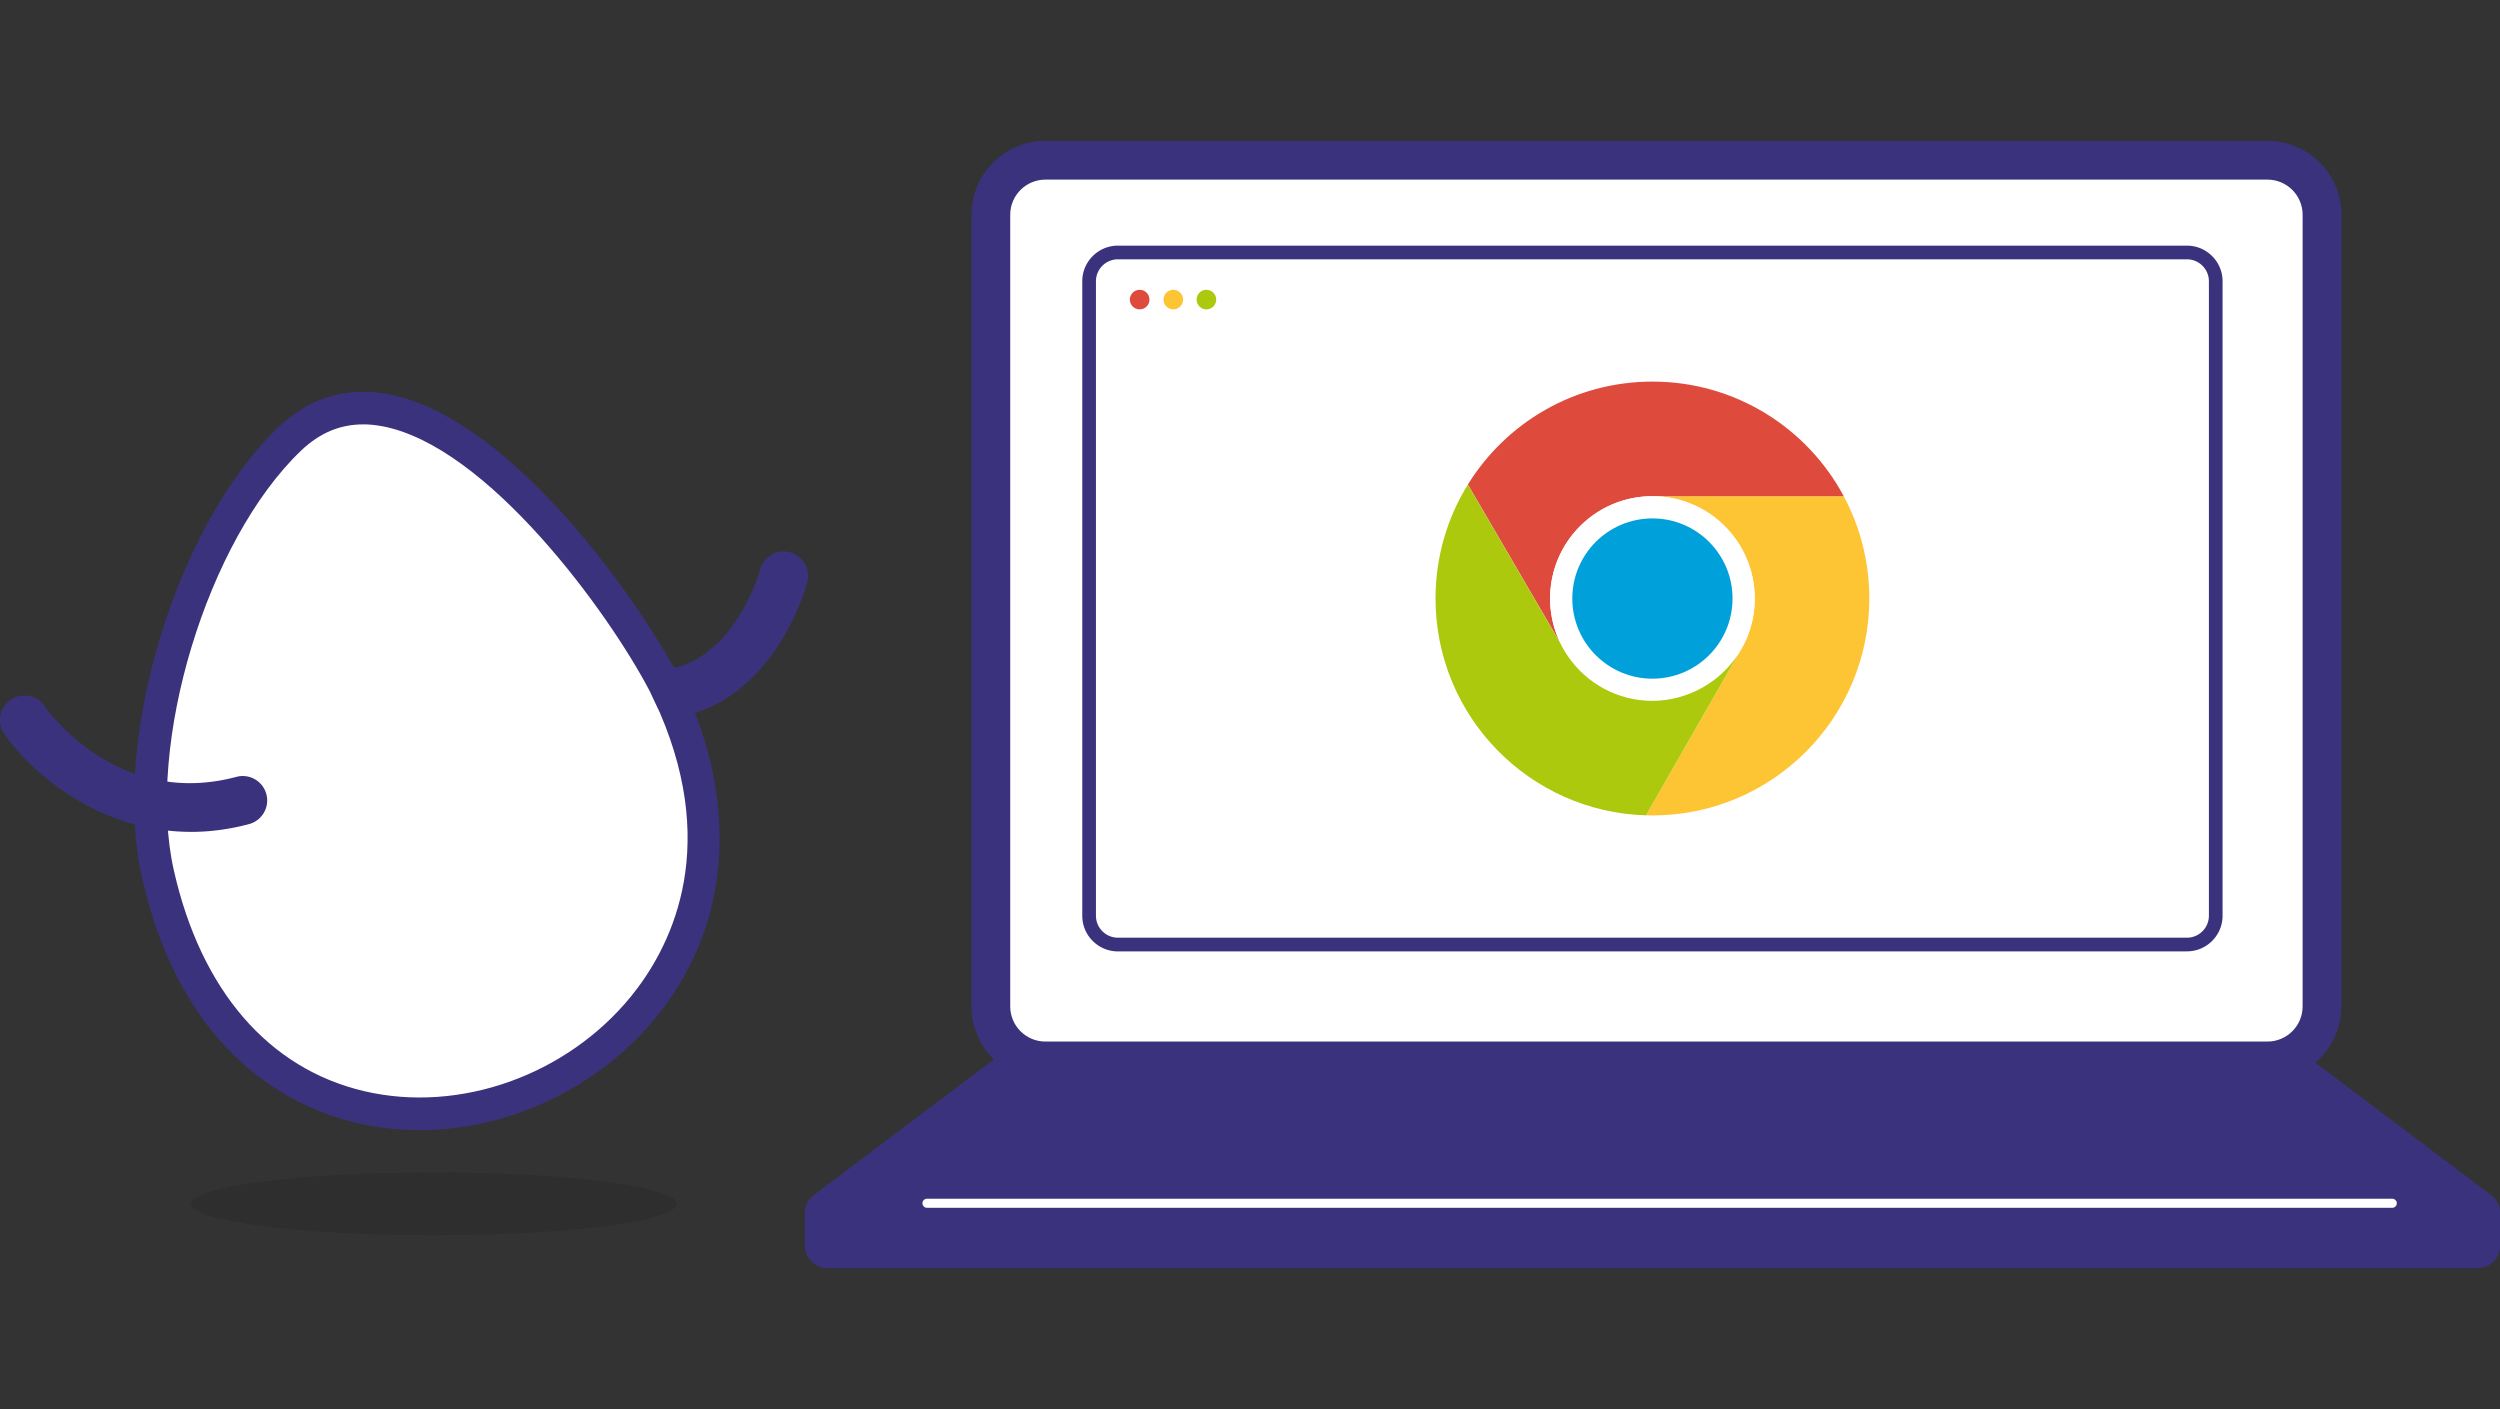
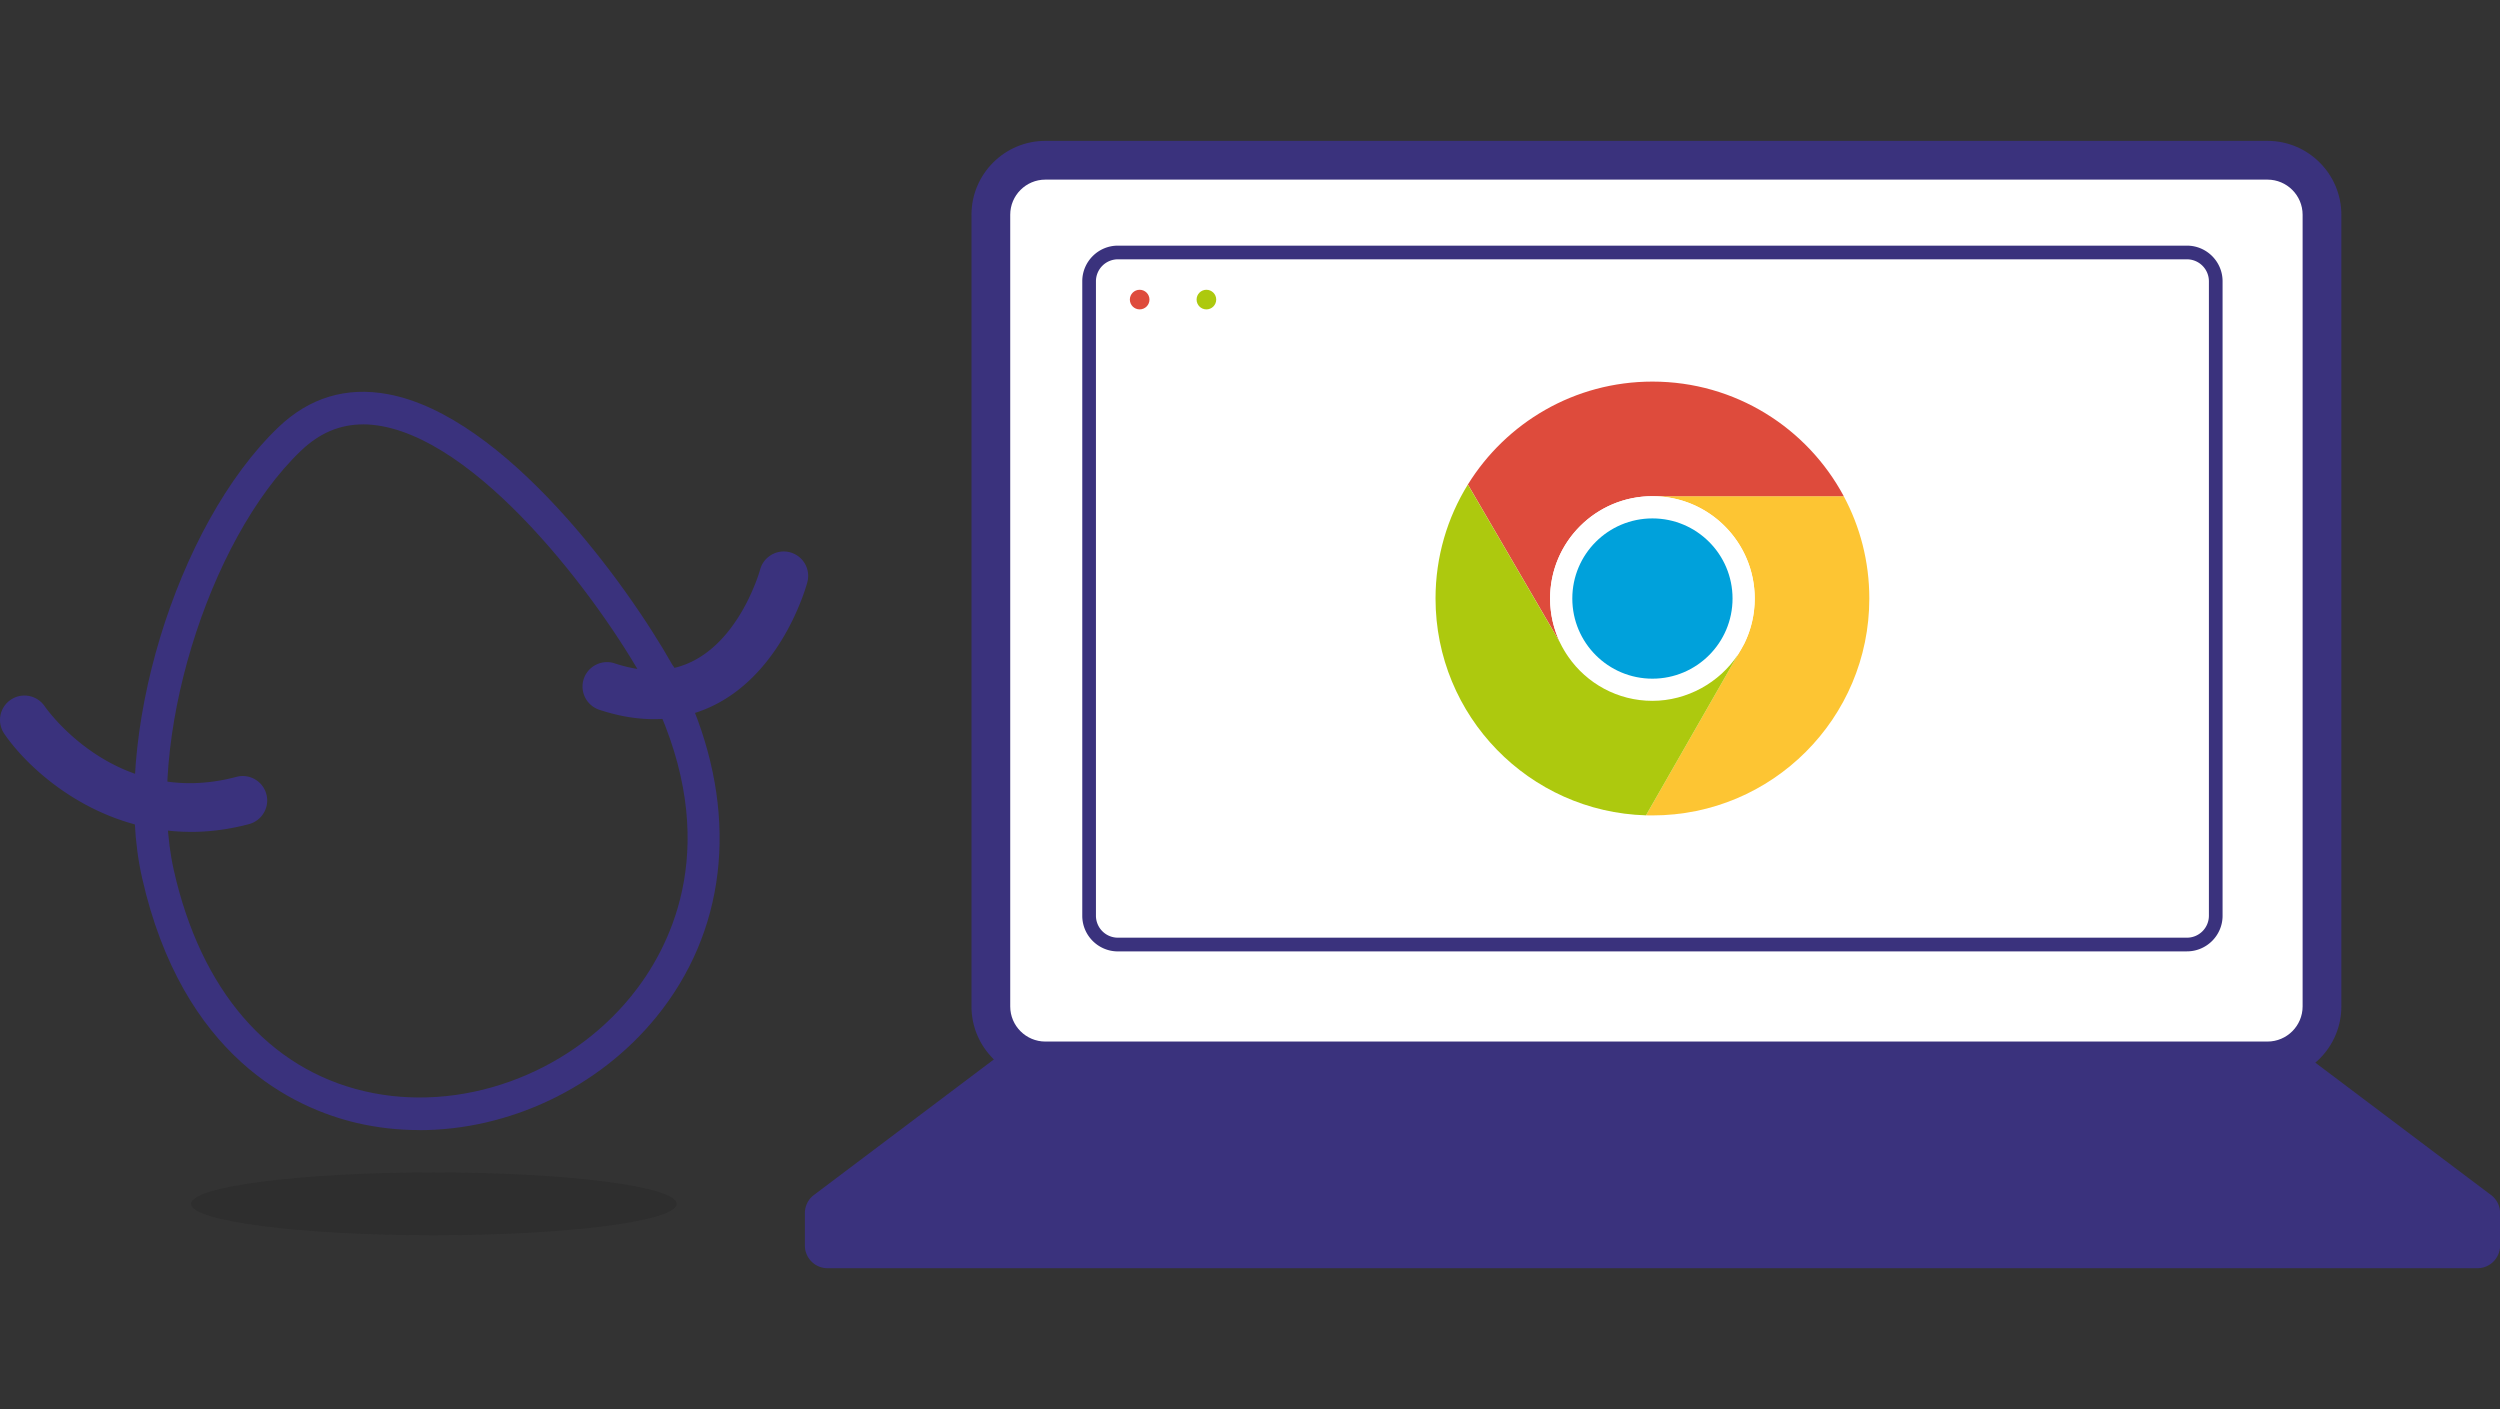
<svg xmlns="http://www.w3.org/2000/svg" width="660" height="372">
  <rect width="100%" height="100%" fill="#333333" stroke="none" />
  <defs>
    <style>.uuid-1231d513-7ee4-4ded-a57e-2c4ea1c100ff{fill:#fff}.uuid-31ae49a0-2970-4299-af1b-59cc536a37c8{fill:#fdc533}.uuid-7ca4bdfc-5737-4303-aae0-39a81dc7fd16{fill:#adc90e}.uuid-678701ae-0499-4c88-8aef-7c4d915d9d6b{fill:#de4b3c}.uuid-6e5f3f75-4935-4926-a6a8-bd572c87c4b4{fill:#3a327d}</style>
  </defs>
  <g style="isolation:isolate">
    <g id="uuid-e779bfc7-2c5e-4b6a-8389-312a3cc3bd49">
      <rect class="uuid-1231d513-7ee4-4ded-a57e-2c4ea1c100ff" x="261.58" y="42.31" width="351.42" height="237.79" rx="14.39" ry="14.39" />
      <path class="uuid-6e5f3f75-4935-4926-a6a8-bd572c87c4b4" d="M598.62 285.21H275.97c-10.75 0-19.5-8.75-19.5-19.5V56.69c0-10.75 8.75-19.5 19.5-19.5h322.65c10.75 0 19.5 8.75 19.5 19.5V265.7c0 10.75-8.75 19.5-19.5 19.5zM275.97 47.42c-5.11 0-9.27 4.16-9.27 9.27V265.7c0 5.11 4.16 9.27 9.27 9.27h322.65c5.11 0 9.27-4.16 9.27-9.27V56.69c0-5.11-4.16-9.27-9.27-9.27H275.97z" />
      <rect class="uuid-1231d513-7ee4-4ded-a57e-2c4ea1c100ff" x="287.52" y="66.66" width="297.44" height="182.71" rx="7.6" ry="7.6" />
      <path class="uuid-6e5f3f75-4935-4926-a6a8-bd572c87c4b4" d="M577.36 251.17H295.12c-5.18 0-9.4-4.22-9.4-9.4V74.25c0-5.18 4.22-9.4 9.4-9.4h282.24c5.18 0 9.4 4.22 9.4 9.4v167.51c0 5.18-4.22 9.4-9.4 9.4zM295.12 68.46a5.8 5.8 0 0 0-5.79 5.79v167.51a5.8 5.8 0 0 0 5.79 5.79h282.24a5.8 5.8 0 0 0 5.79-5.79V74.25a5.8 5.8 0 0 0-5.79-5.79H295.12z" />
      <circle class="uuid-678701ae-0499-4c88-8aef-7c4d915d9d6b" cx="300.87" cy="79.09" r="2.59" />
-       <circle class="uuid-31ae49a0-2970-4299-af1b-59cc536a37c8" cx="309.75" cy="79.09" r="2.59" />
      <circle class="uuid-7ca4bdfc-5737-4303-aae0-39a81dc7fd16" cx="318.49" cy="79.09" r="2.59" />
-       <path class="uuid-31ae49a0-2970-4299-af1b-59cc536a37c8" d="M486.74 130.99c4.32 8.04 6.76 17.25 6.76 27.01 0 31.63-25.64 57.27-57.27 57.27-.57 0-1.13 0-1.7-.02l24.28-42.42c.61-.92 1.17-1.89 1.66-2.89 1.78-3.6 2.77-7.65 2.77-11.93 0-14.92-12.09-27.01-27.01-27.01h50.5z" />
+       <path class="uuid-31ae49a0-2970-4299-af1b-59cc536a37c8" d="M486.74 130.99c4.32 8.04 6.76 17.25 6.76 27.01 0 31.63-25.64 57.27-57.27 57.27-.57 0-1.13 0-1.7-.02l24.28-42.42c.61-.92 1.17-1.89 1.66-2.89 1.78-3.6 2.77-7.65 2.77-11.93 0-14.92-12.09-27.01-27.01-27.01z" />
      <path class="uuid-678701ae-0499-4c88-8aef-7c4d915d9d6b" d="M486.74 130.99h-50.5c-14.92 0-27.01 12.09-27.01 27.01 0 4.19.95 8.15 2.65 11.68l-24.36-41.77c10.09-16.31 28.13-27.17 48.73-27.17 21.86 0 40.86 12.24 50.5 30.25z" />
      <path class="uuid-1231d513-7ee4-4ded-a57e-2c4ea1c100ff" d="M463.25 158.01c0 4.29-1 8.34-2.77 11.93l-1.66 2.89c-4.82 7.34-13.14 12.19-22.58 12.19s-17.33-4.6-22.2-11.62-2.15-3.68-2.15-3.68v-.03a26.704 26.704 0 0 1-2.66-11.68c0-14.92 12.09-27.01 27.01-27.01s27.01 12.09 27.01 27.01zm-5.86 0c0-11.68-9.47-21.15-21.15-21.15s-21.15 9.47-21.15 21.15 9.47 21.16 21.15 21.16 21.15-9.47 21.15-21.16z" />
      <path class="uuid-7ca4bdfc-5737-4303-aae0-39a81dc7fd16" d="M458.82 172.83l-24.28 42.42c-30.84-.9-55.56-26.18-55.56-57.24 0-11.04 3.12-21.34 8.53-30.09l24.36 41.77v.03c.63 1.28 1.35 2.51 2.16 3.67 4.87 7.03 13.01 11.63 22.2 11.63s17.76-4.85 22.58-12.19z" />
      <path d="M436.24 136.86c11.68 0 21.15 9.47 21.15 21.15s-9.47 21.16-21.15 21.16-21.15-9.47-21.15-21.16 9.47-21.15 21.15-21.15z" fill="#00a1db" />
      <path d="M178.64 317.82c0 4.58-28.7 8.29-64.09 8.29s-64.1-3.71-64.1-8.29 28.69-8.3 64.1-8.3 64.09 3.72 64.09 8.3z" style="mix-blend-mode:multiply" fill="#1d1d1b" opacity=".2" />
      <path class="uuid-6e5f3f75-4935-4926-a6a8-bd572c87c4b4" d="M172.64 189.86c-4.6 0-9.42-.82-14.42-2.48a6.46 6.46 0 0 1-4.11-8.15 6.467 6.467 0 0 1 8.15-4.11c8.17 2.7 15.12 2.41 21.22-.88 12.43-6.69 17.15-23.7 17.19-23.87.93-3.43 4.47-5.48 7.9-4.56 3.44.92 5.48 4.44 4.57 7.88-.24.91-6.12 22.48-23.46 31.88-5.28 2.86-10.98 4.29-17.05 4.29z" />
-       <path class="uuid-1231d513-7ee4-4ded-a57e-2c4ea1c100ff" d="M176.73 183.29c47.79 102.63-108.75 164.03-135.05 47.42-7.81-34.65 9.03-90.22 34.82-114.84 34.17-32.64 88.06 41.94 100.23 67.42 8.16 17.52-8.4-17.59 0 0z" />
      <path class="uuid-6e5f3f75-4935-4926-a6a8-bd572c87c4b4" d="M110.7 298.34c-5.56 0-11.09-.61-16.51-1.88-16.6-3.89-46.03-17.49-56.7-64.8-8.2-36.38 8.98-93.05 36.04-118.9 8.15-7.79 17.84-10.72 28.8-8.71 30.93 5.67 63.12 50.04 75.2 71.51.24.29.47.62.7 1.01h.02s.06.12.11.23c.12.22.24.44.36.69.39.8.99 2.06 1.87 3.91 0 .02.02.03.02.05l.02.04c.03.06.05.12.08.18.83 1.77 1.38 2.97 1.74 3.75.11.25.21.48.3.71l.11.22h-.02c.1.3.19.58.25.84 11.82 29.59 8.36 58.93-9.8 81.27-15.39 18.92-39.12 29.9-62.6 29.9zm-14.86-186.3c-6.11 0-11.5 2.29-16.36 6.93-24.77 23.65-41.1 77.49-33.59 110.78 7.14 31.68 25 52.39 50.27 58.32 25.16 5.9 53.47-4.17 70.47-25.07 9.82-12.08 23.56-37.63 7.58-74.84-.43-.9-.95-2-1.46-3.09-.43-.91-.85-1.81-1.22-2.6-10.72-20.57-42.81-64.84-70.74-69.97-1.7-.31-3.34-.47-4.94-.47z" />
      <path class="uuid-6e5f3f75-4935-4926-a6a8-bd572c87c4b4" d="M50.37 219.61c-24.5 0-42.38-15.88-49.24-25.89-2.01-2.94-1.26-6.96 1.68-8.97a6.453 6.453 0 0 1 8.96 1.67c.8 1.15 19.24 27.05 50.65 18.67 3.44-.92 6.98 1.13 7.9 4.57s-1.13 6.98-4.57 7.9c-5.36 1.43-10.51 2.06-15.38 2.06zM657.62 315.48L608.8 278.7l-172.56 3.59-172.55-3.59-48.82 36.78a5.982 5.982 0 0 0-2.38 4.78v8.56c0 3.31 2.68 5.99 5.99 5.99h435.55c3.31 0 5.99-2.68 5.99-5.99v-8.56c0-1.88-.88-3.65-2.38-4.78z" />
-       <path class="uuid-1231d513-7ee4-4ded-a57e-2c4ea1c100ff" d="M631.57 318.86H244.72c-.66 0-1.2-.54-1.2-1.2s.54-1.2 1.2-1.2h386.84c.66 0 1.2.54 1.2 1.2s-.54 1.2-1.2 1.2z" />
    </g>
  </g>
</svg>